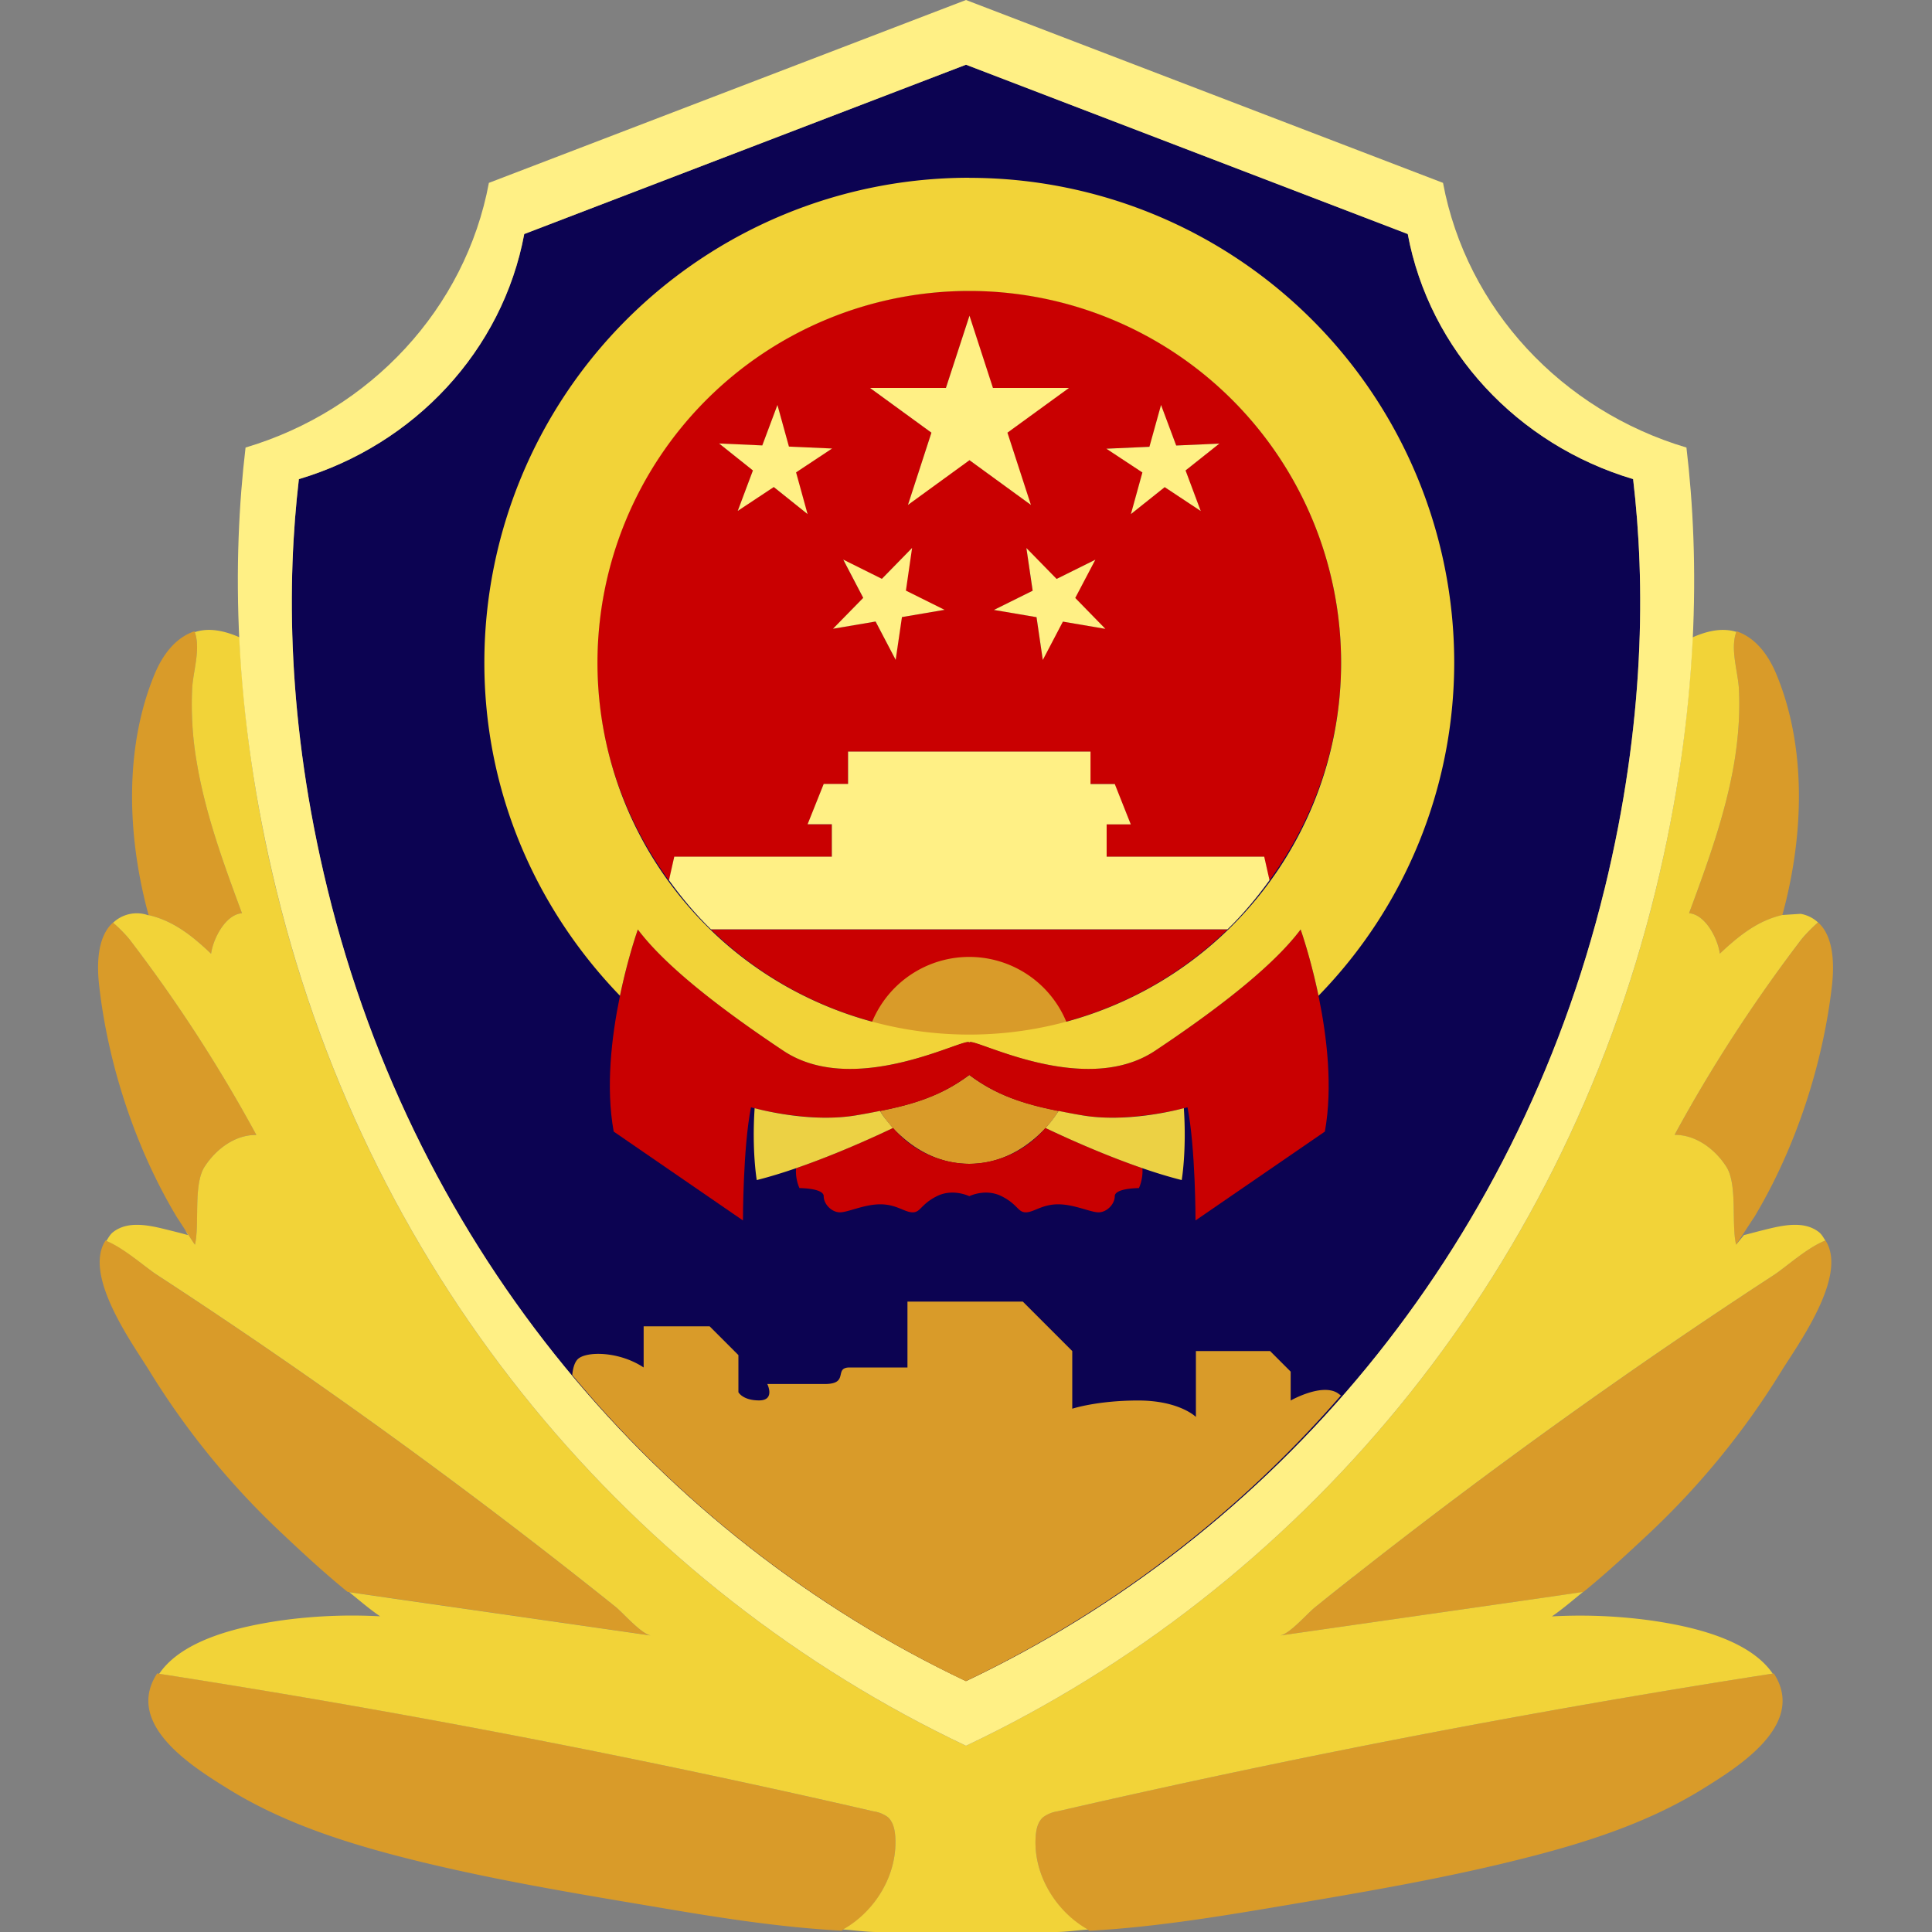
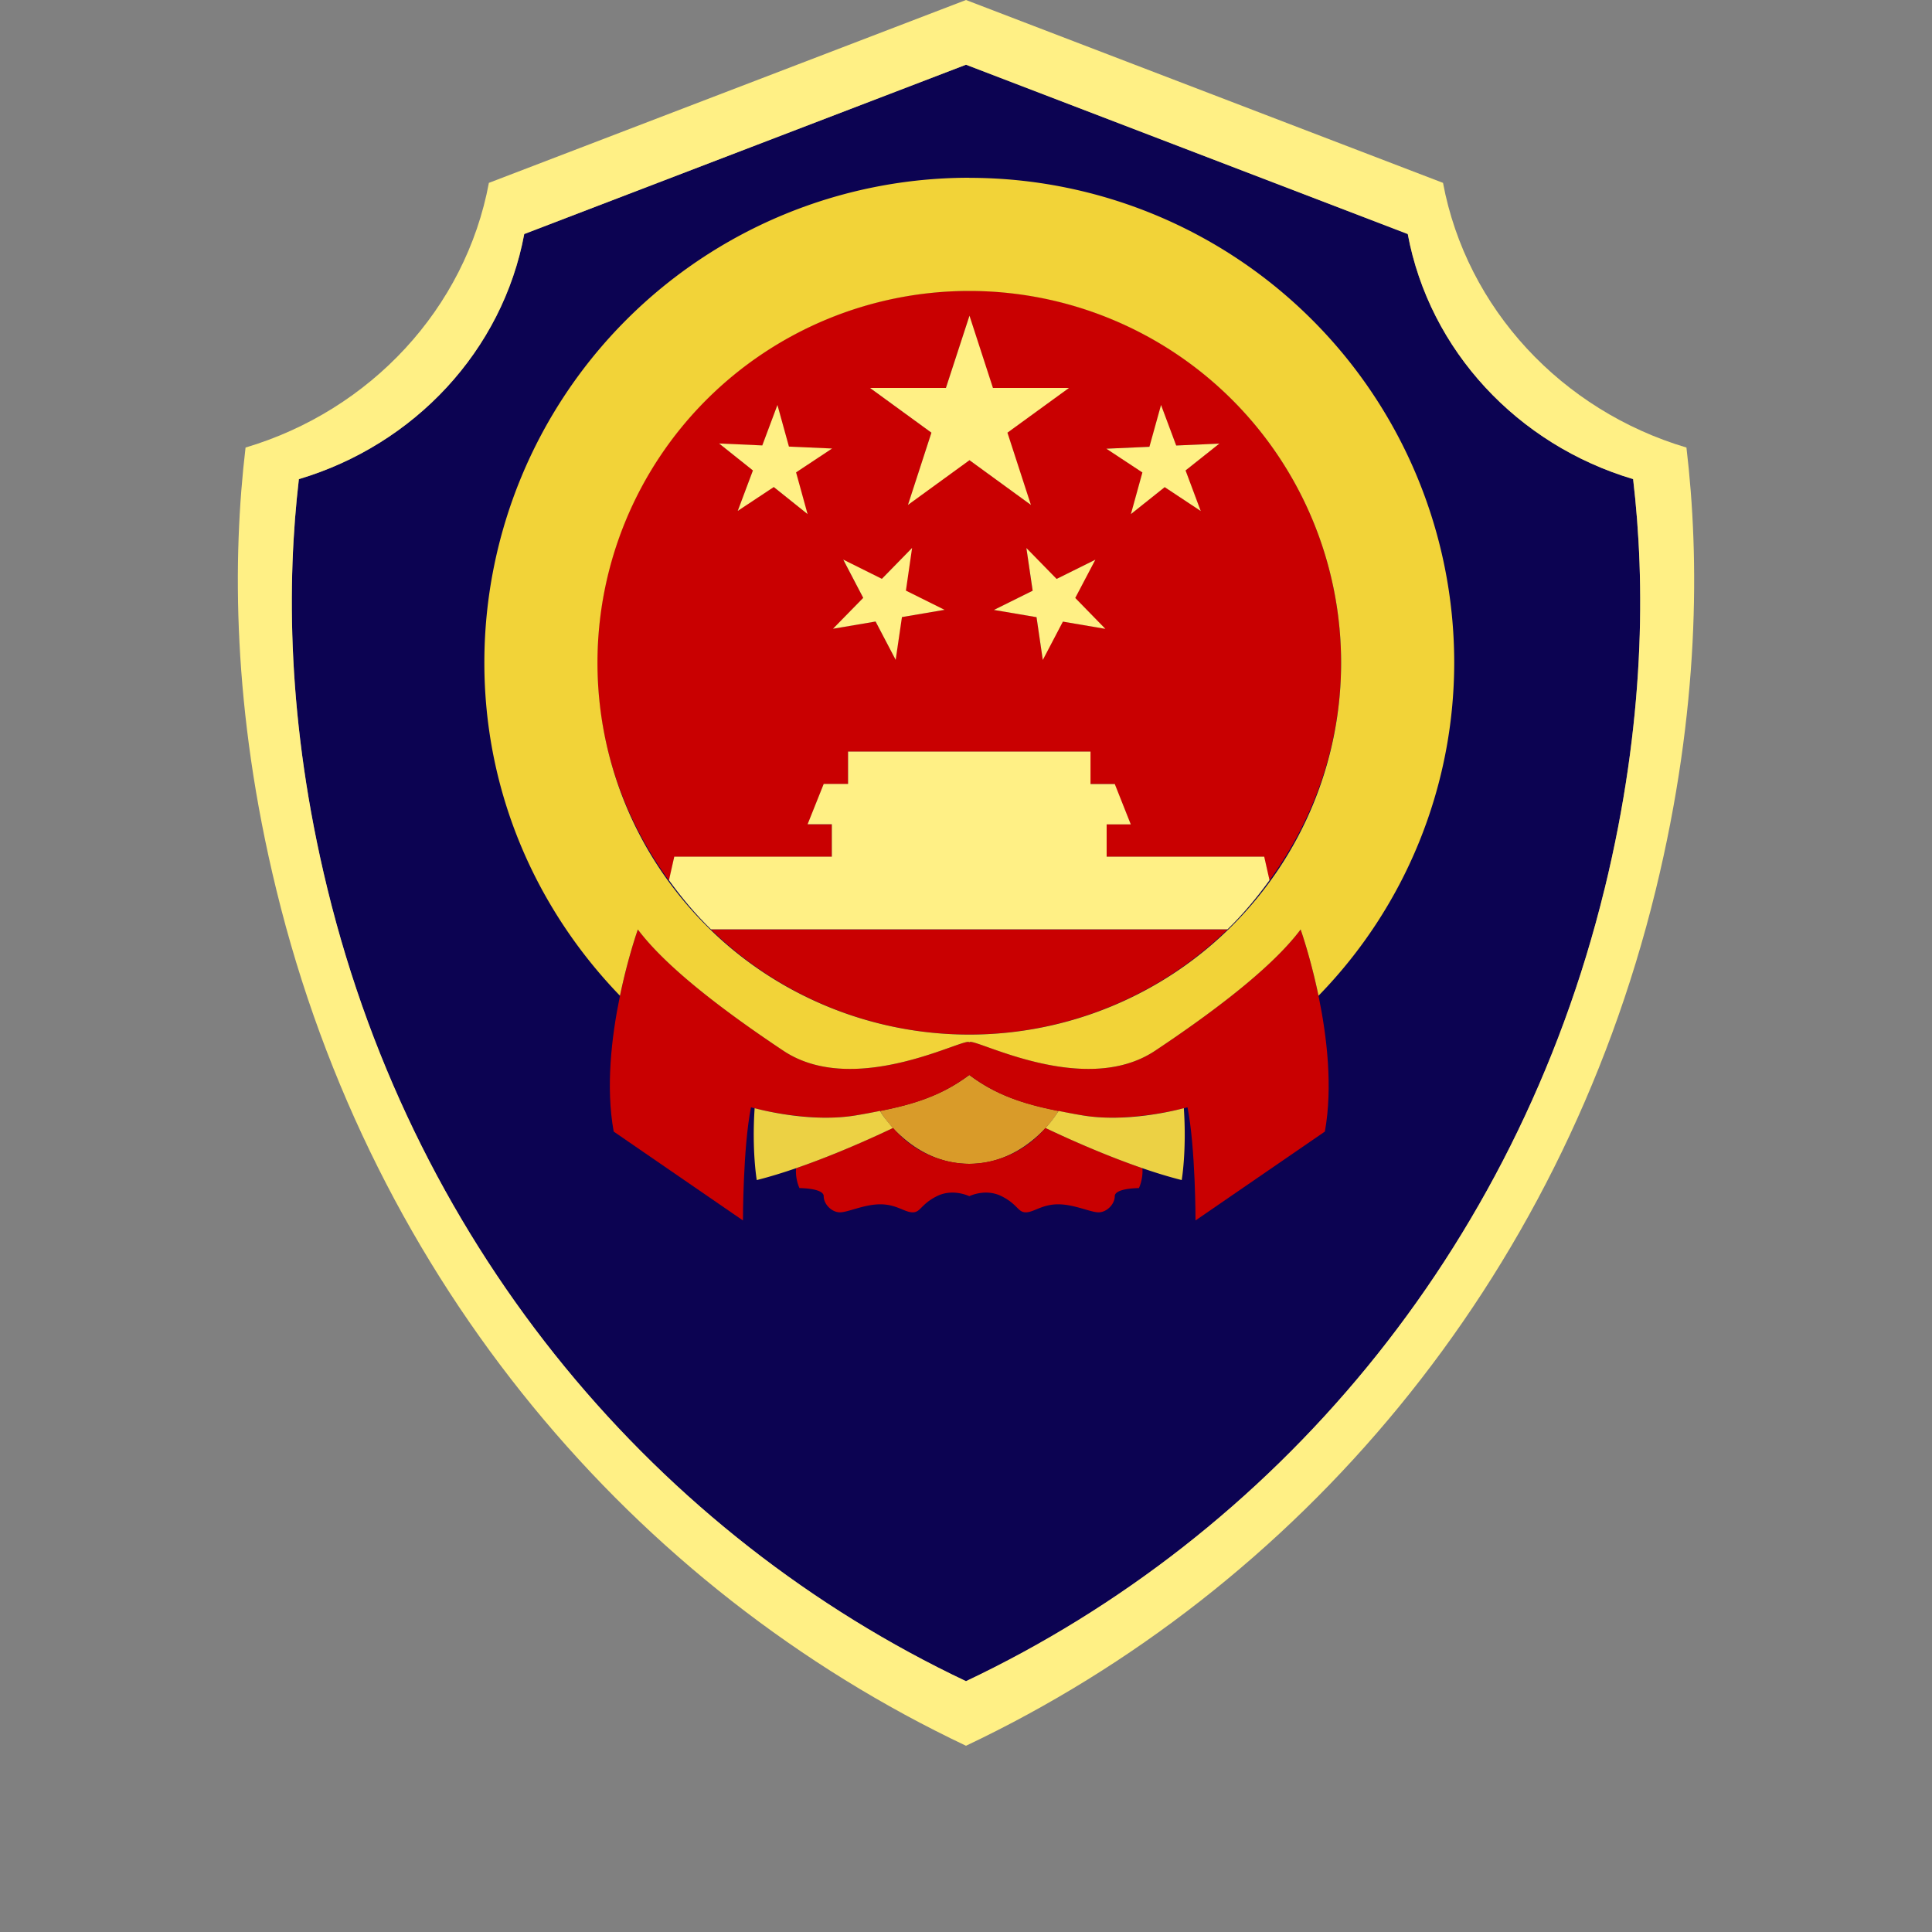
<svg xmlns="http://www.w3.org/2000/svg" viewBox="0 0 20 20">
  <rect x="0" y="0" width="20" height="20" fill="#808080" stroke="none" />
  <path fill="#0C0352" d="M16.906 4.959c-1.196-.356-2.108-1.331-2.333-2.537L10 .67 5.427 2.422C5.202 3.628 4.29 4.603 3.094 4.96c-.125 1.06-.128 2.51.296 4.245.92 3.765 3.43 6.693 6.61 8.2 3.18-1.507 5.69-4.435 6.61-8.2.424-1.735.421-3.185.296-4.245z" />
  <path fill="#C90001" d="M7.36 9.622a3.83 3.83 0 0 0 5.347 0H7.36zM10.034 3.012a3.849 3.849 0 0 0-3.85 3.849c0 .844.28 1.618.741 2.252l.055-.244H8.61v-.335h-.25l.166-.418h.252V7.78h2.51v.335h.25l.168.418h-.251v.335h1.631l.055.244c.46-.634.74-1.408.74-2.252a3.849 3.849 0 0 0-3.848-3.849zM8.24 4.891l.119.431-.35-.279-.373.247.157-.42-.35-.278.447.02.158-.42.118.432.447.02-.373.247zm1.096 1.498l-.065.442-.208-.396-.44.075.312-.32-.208-.396.401.198.313-.32-.065.443.401.199-.441.075zm.062-1.162l.243-.748-.637-.463h.787l.244-.748.243.748h.787l-.637.463.243.748-.636-.463-.637.463zm1.604 1.208l-.208.396-.065-.442-.441-.075.4-.199-.064-.442.313.32.4-.199-.207.396.313.32-.441-.075zM12.43 5.29l-.373-.247-.35.28.119-.432-.373-.247.447-.02.119-.431.157.419.447-.02-.35.279.157.419z" />
-   <path fill="#D99B29" d="M1.538 9.472c-.222-.81-.254-1.73.062-2.492.104-.25.25-.39.413-.445l.006.016c.058.175-.021.402-.03.58-.014.25.005.502.046.75.089.541.28 1.06.47 1.573-.166.011-.297.255-.32.419-.196-.187-.394-.344-.647-.4zm.48 3.413c.05-.213-.018-.623.1-.807.119-.184.317-.332.536-.33A15.525 15.525 0 0 0 1.35 9.736a1.464 1.464 0 0 0-.18-.186c-.167.149-.168.444-.143.657.09.795.366 1.665.805 2.395.021.03.164.254.186.284zm4.357 3.752a60.237 60.237 0 0 0-4.752-3.44c-.115-.075-.346-.285-.53-.356-.24.365.293 1.088.457 1.356.38.618.845 1.187 1.375 1.682.198.187.428.401.673.6a306652.968 306652.968 0 0 0 3.14.451c-.098-.013-.283-.228-.363-.293zm2.893 2.377c-.005-.074-.021-.153-.077-.202a.33.33 0 0 0-.148-.061 104.644 104.644 0 0 0-7.416-1.428.605.605 0 0 0-.047.085c-.22.49.435.895.778 1.108.588.365 1.26.574 1.927.74.816.202 1.647.341 2.476.48.645.11 1.295.215 1.949.25.346-.185.583-.576.558-.972zm9.183-9.542c.222-.81.255-1.73-.062-2.492-.104-.25-.25-.39-.412-.445-.002.006-.005.01-.006.016-.059.175.02.402.03.58.013.25-.006.502-.046.75-.09.541-.28 1.06-.47 1.573.165.011.296.255.32.419.195-.187.393-.344.646-.4zm-.292 3.129c.438-.73.714-1.6.805-2.395.024-.213.023-.508-.143-.657a1.464 1.464 0 0 0-.18.186c-.487.636-.924 1.31-1.306 2.014.219-.003.417.145.536.329.118.184.05.594.1.807.023-.03.166-.254.188-.284zm-4.909 4.33a306652.968 306652.968 0 0 0 3.141-.451c.246-.2.475-.414.674-.6a8.179 8.179 0 0 0 1.374-1.683c.165-.268.697-.99.458-1.356-.185.071-.416.281-.53.356a60.256 60.256 0 0 0-4.752 3.44c-.081.065-.266.28-.365.294zm-1.97 3.056c.654-.036 1.303-.141 1.949-.25.828-.14 1.659-.279 2.475-.482.667-.165 1.34-.374 1.927-.739.343-.213.998-.618.778-1.108a.605.605 0 0 0-.047-.085 104.816 104.816 0 0 0-7.416 1.428.33.33 0 0 0-.148.06c-.056.05-.072.13-.077.203-.025.396.212.787.558.973z" />
-   <path fill="#F2D338" d="M14.01 16.323a59.86 59.86 0 0 1 4.356-3.126c.115-.075.345-.284.53-.355-.02-.03-.035-.061-.065-.086-.172-.136-.425-.059-.614-.013l-.164.043-.081.099c-.051-.213.017-.623-.101-.807s-.317-.332-.536-.33c.382-.703.82-1.377 1.305-2.013.032-.042.106-.122.18-.186a.354.354 0 0 0-.18-.089l-.189.012c-.253.057-.45.214-.647.4-.023-.163-.154-.407-.319-.418.19-.514.38-1.032.47-1.573.04-.248.059-.5.046-.75-.01-.178-.089-.405-.03-.58 0-.004.002-.006.003-.01-.146-.045-.301-.01-.453.057-.036.783-.148 1.659-.382 2.619-.994 4.066-3.705 7.229-7.139 8.855-3.434-1.626-6.145-4.789-7.139-8.855a13.71 13.71 0 0 1-.382-2.62c-.155-.067-.314-.103-.463-.053l.003.007c.058.175-.021.402-.03.58a3.51 3.51 0 0 0 .046.75c.089.541.28 1.06.47 1.573-.166.011-.297.255-.32.419-.196-.187-.394-.343-.647-.4v.003a.356.356 0 0 0-.367.076c.075.064.147.142.178.183.486.636.923 1.31 1.305 2.014-.219-.003-.417.145-.536.329s-.05.594-.1.807c-.013-.017-.06-.09-.106-.16.013.02.022.042.035.061a5.769 5.769 0 0 0-.164-.043c-.189-.046-.442-.123-.614.013-.032.026-.048.06-.068.09.183.074.409.277.522.35a60.26 60.26 0 0 1 4.752 3.44c.08.066.265.28.364.295l-2.648-.38-.476-.069c.106.085.209.175.32.25a5.348 5.348 0 0 0-1.04.045c-.38.057-.999.183-1.247.55a104.852 104.852 0 0 1 5.337.972c.688.144 1.374.294 2.058.452a.33.33 0 0 1 .148.06c.056.05.072.13.077.203.025.389-.205.771-.541.96.112.007.224.024.337.026h1.872c.11-.001.218-.019.327-.025-.336-.189-.567-.572-.542-.96.005-.075.021-.154.077-.203a.33.33 0 0 1 .148-.061 104.775 104.775 0 0 1 7.405-1.426c-.25-.365-.866-.492-1.247-.548a5.348 5.348 0 0 0-1.039-.044c.112-.077.216-.167.322-.253l-.489.071-2.648.38c.1-.014.284-.23.365-.294.13-.105.262-.21.394-.314z" />
  <path fill="#FFF085" d="M17.458 4.633c-1.291-.384-2.276-1.438-2.52-2.74L10 0 5.061 1.893c-.243 1.302-1.228 2.356-2.519 2.74-.136 1.144-.139 2.71.32 4.584.993 4.066 3.704 7.229 7.138 8.855 3.434-1.626 6.145-4.789 7.139-8.855.458-1.874.455-3.44.319-4.584zm-.848 4.57c-.92 3.766-3.43 6.694-6.61 8.2-3.18-1.506-5.69-4.434-6.61-8.2C2.966 7.47 2.97 6.02 3.094 4.96c1.196-.356 2.108-1.331 2.333-2.537L10 .67l4.573 1.753c.225 1.206 1.137 2.181 2.333 2.537.125 1.06.128 2.51-.296 4.245z" />
  <path fill="#D99B29" d="M10.958 11.5c-.369-.073-.65-.166-.924-.372-.276.206-.556.299-.924.372.073.125.173.228.285.317.178.14.393.231.639.231s.46-.091.638-.231c.112-.089.212-.193.286-.317z" />
  <path fill="#F2D338" d="M9.636 11.348l-.057.023.057-.023zM10.488 11.371l-.057-.023.057.023z" />
-   <path fill="#D99B29" d="M10.034 10.793c0-.055.507.211 1.069.26.002-.032.018-.06.018-.092a1.088 1.088 0 0 0-2.175 0c0 .032.016.06.018.092.562-.049 1.07-.315 1.07-.26zM10 17.403a12.022 12.022 0 0 0 3.881-2.957c-.016-.011-.03-.024-.05-.034-.17-.085-.47.086-.47.086v-.299l-.213-.213h-.768v.682s-.17-.17-.597-.17-.683.085-.683.085v-.597l-.512-.512H9.394v.682h-.598c-.17 0 0 .171-.256.171h-.597s.085.17-.085.17-.214-.085-.214-.085v-.384l-.298-.298h-.683v.426c-.256-.17-.598-.17-.683-.085-.035.036-.05.1-.056.163A12.035 12.035 0 0 0 10 17.404z" />
  <path fill="#C90001" d="M10.034 3.012a3.849 3.849 0 0 0-3.85 3.849c0 .844.28 1.618.741 2.252l.055-.244H8.61v-.335h-.25l.166-.418h.252V7.78h2.51v.335h.25l.168.418h-.251v.335h1.631l.055.244c.46-.634.74-1.408.74-2.252a3.849 3.849 0 0 0-3.848-3.849zM8.24 4.891l.119.431-.35-.279-.373.247.157-.42-.35-.278.447.02.158-.42.118.432.447.02-.373.247zm1.096 1.498l-.065.442-.208-.396-.44.075.312-.32-.208-.396.401.198.313-.32-.065.443.401.199-.441.075zm.062-1.162l.243-.748-.637-.463h.787l.244-.748.243.748h.787l-.637.463.243.748-.636-.463-.637.463zm1.604 1.208l-.208.396-.065-.442-.441-.075.4-.199-.064-.442.313.32.4-.199-.207.396.313.32-.441-.075zM12.43 5.29l-.373-.247-.35.28.119-.432-.373-.247.447-.02.119-.431.157.419.447-.02-.35.279.157.419zM10.823 11.677c.019-.021.034-.045.051-.067a1.05 1.05 0 0 1-.84.438 1.05 1.05 0 0 1-.841-.438c.017.022.032.046.05.067-.176.084-.582.271-1.002.416-.01.115.035.206.035.206s.251 0 .251.084.084.167.168.167.25-.083.418-.083.251.083.335.083c.083 0 .083-.083.25-.167s.336 0 .336 0 .167-.084.334 0c.168.084.168.167.251.167s.168-.083.335-.083.335.083.418.083c.084 0 .168-.083.168-.167s.25-.084.25-.084.045-.091.036-.206c-.42-.145-.826-.332-1.003-.416z" />
  <path fill="#C90001" d="M13.464 9.622c-.251.335-.753.753-1.506 1.255-.753.502-1.924-.167-1.924-.084 0-.083-1.172.586-1.925.084s-1.255-.92-1.506-1.255c0 0-.418 1.171-.25 2.092l1.338.92s0-.753.083-1.171c0 0 .586.167 1.088.083s.837-.167 1.172-.418c.334.25.669.335 1.17.418s1.089-.083 1.089-.083c.083.418.083 1.171.083 1.171l1.339-.92c.167-.92-.251-2.092-.251-2.092z" />
  <path fill="#FFF085" d="M11.456 8.869v-.335h.25l-.166-.418h-.251V7.78h-2.51v.335h-.252l-.167.418h.251v.335H6.98l-.055.244c.132.182.275.353.435.509h5.347c.16-.156.303-.327.435-.509l-.055-.244h-1.631z" />
  <path fill="#ECD144" d="M9.244 11.677c-.234.112-.872.404-1.41.539 0 0-.052-.303-.022-.744.095.025.596.15 1.05.074.09-.015.169-.03.248-.046.037.064.085.121.134.177zm3.01-.205c-.094.025-.595.15-1.05.074a7.15 7.15 0 0 1-.246-.046 1.176 1.176 0 0 1-.135.177c.234.112.872.404 1.41.539 0 0 .052-.303.022-.744z" />
  <path fill="#F2D338" d="M10.034 1.84a5.02 5.02 0 0 0-5.02 5.02c0 1.347.54 2.553 1.404 3.448.083-.4.185-.686.185-.686.251.335.753.753 1.506 1.255.753.502 1.925-.167 1.925-.084 0-.083 1.17.586 1.924.084.753-.502 1.255-.92 1.506-1.255 0 0 .102.286.185.686a4.942 4.942 0 0 0 1.405-3.447 5.02 5.02 0 0 0-5.02-5.02zm0 8.87a3.849 3.849 0 1 1 0-7.698 3.849 3.849 0 0 1 0 7.698z" />
  <path fill="#FFF085" d="M10.036 3.268l.243.748h.787l-.637.463.243.748-.636-.463-.637.463.243-.748-.636-.463h.786l.244-.748zm.654 2.847l-.401.199.441.075.065.443.208-.397.44.075-.312-.32.208-.396-.401.199-.313-.32.065.442zm1.21-1.49l-.447.02.373.246-.119.431.35-.279.373.247-.157-.42.35-.278-.447.02-.157-.42-.12.432zM9.442 5.672l-.313.32-.4-.199.207.396-.313.32.441-.075.208.397.065-.443.441-.075-.4-.199.064-.442zm-1.394-1.48l-.157.419-.447-.02.35.279-.157.419.373-.247.35.28-.119-.432.373-.247-.447-.02-.119-.431z" />
</svg>